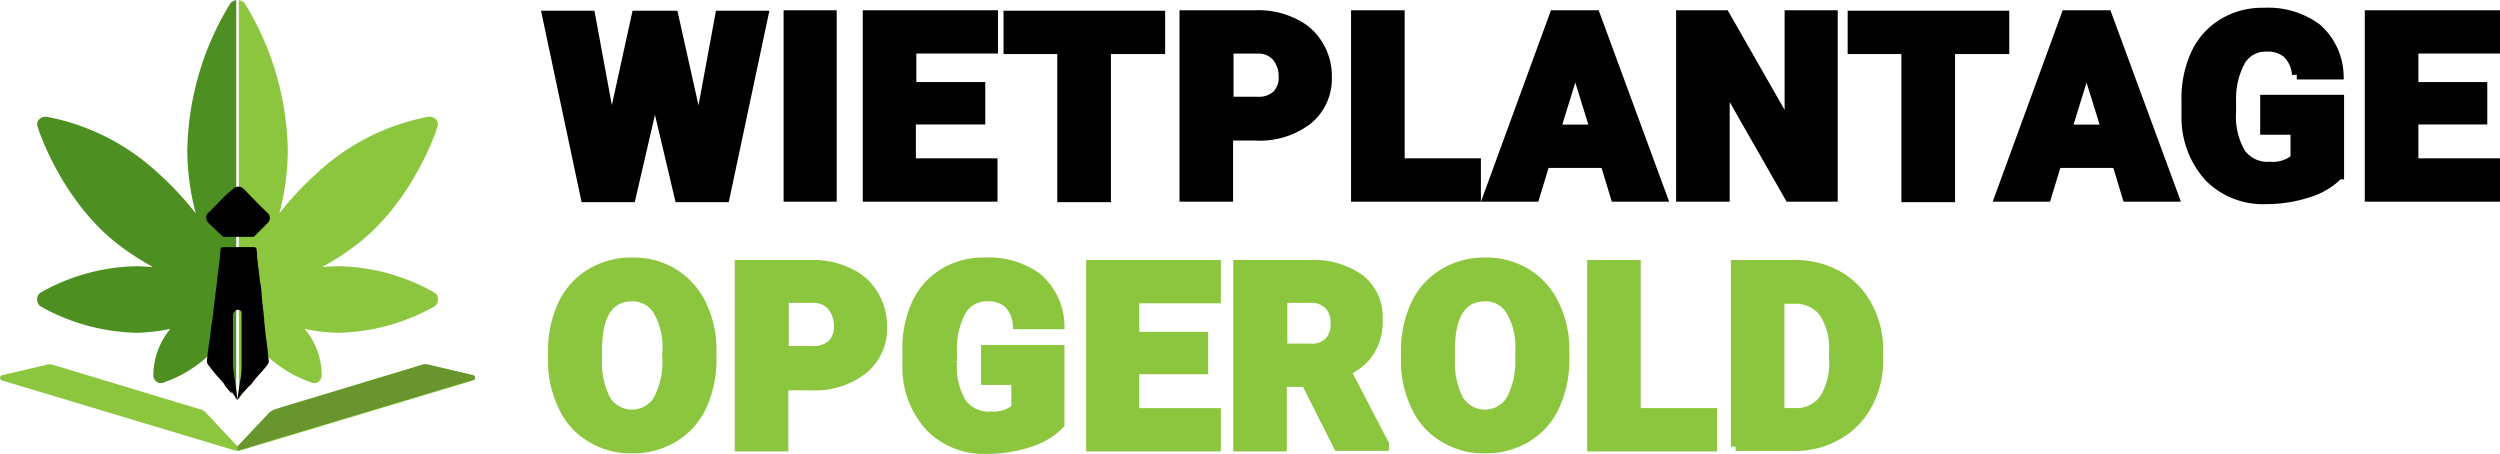
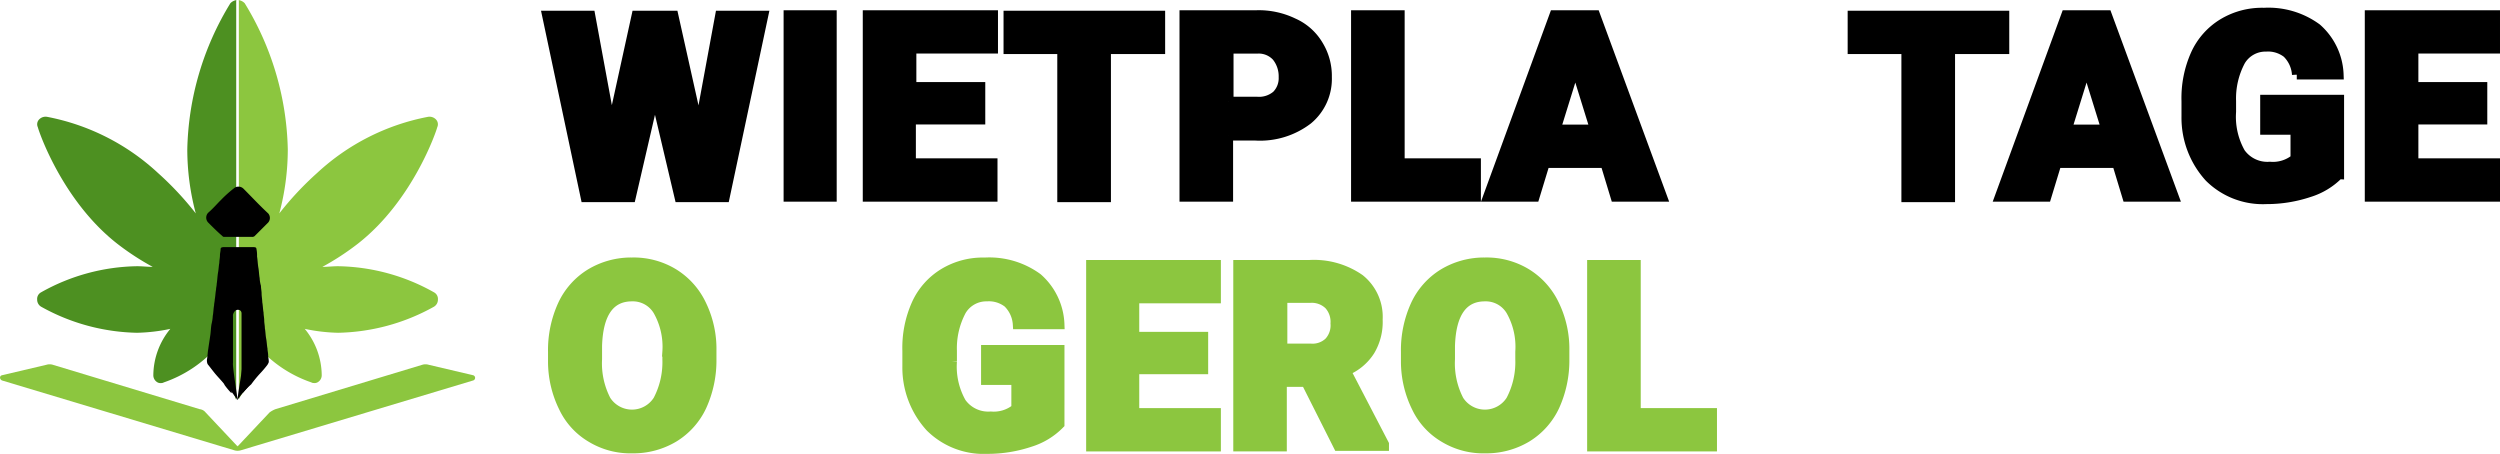
<svg xmlns="http://www.w3.org/2000/svg" width="260.5" height="47.293" viewBox="0 0 260.5 47.293">
  <defs>
    <style>.a{fill:#4d9021;}.b,.e{fill:#8cc63f;}.c{fill:#69952f;}.d{stroke:#000;}.d,.e{stroke-miterlimit:10;}.e{stroke:#8cc63f;}</style>
  </defs>
  <path class="a" d="M127.975,108a1.092,1.092,0,0,0-.748.34,30.275,30.275,0,0,0-4.488,15.232,25.881,25.881,0,0,0,.884,6.664,32.615,32.615,0,0,0-3.944-4.216,23.449,23.449,0,0,0-11.56-5.848.934.934,0,0,0-.816.272.723.723,0,0,0-.136.816c.068.34,2.516,7.616,8.228,12.1a27.212,27.212,0,0,0,3.74,2.448c-.544,0-1.088-.068-1.632-.068a20.987,20.987,0,0,0-10,2.72.781.781,0,0,0-.408.748.853.853,0,0,0,.408.748,21.31,21.31,0,0,0,10,2.72,18.631,18.631,0,0,0,3.468-.408A7.68,7.68,0,0,0,119.2,147.1a.837.837,0,0,0,.34.68.647.647,0,0,0,.476.136.514.514,0,0,0,.272-.068,13.023,13.023,0,0,0,5.576-3.74c.408-.476.748-.952,1.088-1.428v5.44c.34-.68.544.748.884,1.564V108Z" transform="translate(-103.223 -108)" />
  <path class="b" d="M137.8,108a1.092,1.092,0,0,1,.748.34,30.275,30.275,0,0,1,4.488,15.232,25.881,25.881,0,0,1-.884,6.664,32.614,32.614,0,0,1,3.944-4.216,23.449,23.449,0,0,1,11.56-5.848.934.934,0,0,1,.816.272.723.723,0,0,1,.136.816c-.068.34-2.516,7.616-8.228,12.1a27.213,27.213,0,0,1-3.74,2.448c.544,0,1.088-.068,1.632-.068a20.987,20.987,0,0,1,10,2.72.781.781,0,0,1,.408.748.853.853,0,0,1-.408.748,21.31,21.31,0,0,1-10,2.72,18.631,18.631,0,0,1-3.468-.408,7.68,7.68,0,0,1,1.768,4.828.837.837,0,0,1-.34.68.647.647,0,0,1-.476.136.514.514,0,0,1-.272-.068,13.023,13.023,0,0,1-5.576-3.74c-.408-.476-.748-.952-1.088-1.428v5.44c0,.476-.476.612-.884,1.5V108Z" transform="translate(-113.048 -108)" />
  <path class="b" d="M150.7,164.964l-4.624-1.088a1.159,1.159,0,0,0-.68,0L130.1,168.5a2.757,2.757,0,0,0-.612.34l-3.264,3.468c-.068.068-.068.068-.068.136,0-.068,0-.136-.068-.136l-3.264-3.468a.916.916,0,0,0-.612-.34l-15.3-4.624a1.159,1.159,0,0,0-.68,0l-4.624,1.088c-.272.068-.272.408,0,.544l24.208,7.276a1.159,1.159,0,0,0,.68,0l24.208-7.276A.283.283,0,0,0,150.7,164.964Z" transform="translate(-101.4 -125.864)" />
  <g transform="translate(21.488 19.448)">
    <path d="M136.808,158.088h0a10.175,10.175,0,0,0,.748-.884c.272-.34.612-.748.884-1.088a11.838,11.838,0,0,1,.816-.952.519.519,0,0,0,.136-.34c0-.2-.068-.476-.068-.68s-.068-.476-.068-.68c-.068-.34-.068-.68-.136-1.02s-.068-.748-.136-1.088c0-.272-.068-.544-.068-.816s-.068-.544-.068-.816c-.068-.34-.068-.748-.136-1.088,0-.272-.068-.612-.068-.884s-.068-.544-.068-.816c-.068-.272-.068-.544-.136-.816-.068-.34-.068-.748-.136-1.088-.068-.408-.068-.748-.136-1.156,0-.272-.068-.544-.068-.816a.146.146,0,0,0-.136-.136H134.7a.18.18,0,0,0-.2.2c0,.2-.068.408-.068.612,0,.272-.068.544-.068.816-.068.34-.068.68-.136,1.02-.068.408-.068.748-.136,1.156,0,.2-.068.408-.068.612-.068.34-.068.68-.136,1.02,0,.2-.068.408-.068.612-.068.34-.068.748-.136,1.088a4.68,4.68,0,0,1-.136.884c-.068.408-.068.816-.136,1.224-.068.476-.136.884-.2,1.36-.068.34-.068.748-.136,1.088a1.008,1.008,0,0,0,.068.476c.272.34.476.612.748.952.34.408.68.748.952,1.088,0,.068.068.068.068.136a7.2,7.2,0,0,0,.68.816h.068v-8.024a.647.647,0,0,1,.136-.476.564.564,0,0,1,.544-.2.431.431,0,0,1,.34.408v6.664A13.207,13.207,0,0,1,136.808,158.088Zm-2.312-20.06c-.408.408-.816.884-1.292,1.292a.738.738,0,0,0,0,1.02c.476.476.952.952,1.428,1.36.068.068.136.136.2.136h2.924a.409.409,0,0,0,.272-.068l1.428-1.428a.723.723,0,0,0,0-.952c-.884-.816-1.7-1.7-2.584-2.584a.739.739,0,0,0-1.02,0A12.263,12.263,0,0,0,134.5,138.028Z" transform="translate(-133 -136.6)" />
    <path d="M136.339,161.812c0-.544.544-3.4.544-3.944v-5.032a.381.381,0,0,0-.34-.408.456.456,0,0,0-.544.2.647.647,0,0,0-.136.476v4.828c-.068.408.476,3.6.476,3.876l-.544-.748a7.2,7.2,0,0,0-.68-.816c0-.068-.068-.068-.068-.136a13.615,13.615,0,0,1-.952-1.088,9.141,9.141,0,0,1-.748-.952.419.419,0,0,1-.068-.476c.068-.34.068-.748.136-1.088.068-.476.136-.884.2-1.36.068-.408.068-.816.136-1.224a4.679,4.679,0,0,1,.136-.884c.068-.34.068-.748.136-1.088,0-.2.068-.408.068-.612.068-.34.068-.68.136-1.02,0-.2.068-.408.068-.612.068-.408.068-.748.136-1.156.068-.34.068-.68.136-1.02,0-.272.068-.544.068-.816,0-.2.068-.408.068-.612a.18.18,0,0,1,.2-.2h3.264a.146.146,0,0,1,.136.136,3.31,3.31,0,0,1,.068.816c.068.408.068.748.136,1.156.068.34.068.748.136,1.088a3.413,3.413,0,0,0,.136.816c0,.272.068.544.068.816s.068.612.068.884c.068.34.068.748.136,1.088,0,.272.068.544.068.816s.068.544.068.816c.068.34.068.748.136,1.088s.068.68.136,1.02c0,.2.068.476.068.68s.068.476.068.68c0,.136-.068.2-.136.34a11.838,11.838,0,0,1-.816.952,12.415,12.415,0,0,0-.884,1.088,7.936,7.936,0,0,0-1.428,1.632Z" transform="translate(-133.075 -139.576)" />
  </g>
-   <path class="c" d="M162.348,164.964l-4.624-1.088a1.159,1.159,0,0,0-.68,0l-15.3,4.624a2.757,2.757,0,0,0-.612.34l-3.264,3.468c-.068.068-.068.068-.068.136h0v.34a.51.51,0,0,0,.34-.068l24.208-7.276C162.62,165.44,162.62,165.032,162.348,164.964Z" transform="translate(-113.048 -125.864)" />
  <g transform="translate(56.991 1.312)">
    <path class="d" d="M216.939,111.467l2.19-11.867h4.533l-4.023,18.946H214.9l-2.547-10.8-2.5,10.8h-4.737L201.1,99.6h4.533l2.19,11.867,2.6-11.867h3.871Z" transform="translate(-201.1 -99.294)" />
    <path class="d" d="M255.033,118.446H250.5V99.5h4.533Z" transform="translate(-225.34 -99.245)" />
    <path class="d" d="M278.414,110.4h-7.181v4.533h8.505v3.514H266.7V99.5h13.089v3.514h-8.505v3.973h7.181V110.4Z" transform="translate(-233.29 -99.245)" />
    <path class="d" d="M311.39,103.114h-5.7v15.432H301.1V103.114h-5.6V99.6h15.839v3.514Z" transform="translate(-247.422 -99.294)" />
    <path class="d" d="M336.084,112.029v6.417H331.5V99.5h7.538a8.272,8.272,0,0,1,3.82.815,5.7,5.7,0,0,1,2.6,2.292,6.16,6.16,0,0,1,.917,3.361,5.52,5.52,0,0,1-1.986,4.431,8.2,8.2,0,0,1-5.45,1.681h-2.852Zm0-3.514h3a2.809,2.809,0,0,0,2.037-.662,2.534,2.534,0,0,0,.713-1.884,3.281,3.281,0,0,0-.713-2.139,2.528,2.528,0,0,0-1.935-.815h-3.056v5.5Z" transform="translate(-265.087 -99.245)" />
    <path class="d" d="M371.184,114.932h7.945v3.514H366.6V99.5h4.584Z" transform="translate(-282.31 -99.245)" />
    <path class="d" d="M405.823,114.932h-6.264l-1.07,3.514H393.6L400.527,99.5H404.8l6.977,18.946h-4.889Zm-5.144-3.514h4.074l-2.037-6.57Z" transform="translate(-295.559 -99.245)" />
-     <path class="d" d="M448.939,118.446h-4.533l-6.723-11.765v11.765H433.1V99.5h4.584l6.723,11.765V99.5h4.533Z" transform="translate(-314.941 -99.245)" />
    <path class="d" d="M484.09,103.114h-5.7v15.432H473.8V103.114h-5.6V99.6h15.839v3.514Z" transform="translate(-332.165 -99.294)" />
    <path class="d" d="M510.523,114.932h-6.264l-1.07,3.514H498.3L505.227,99.5H509.5l6.977,18.946h-4.889Zm-5.195-3.514H509.4l-2.037-6.57Z" transform="translate(-346.935 -99.245)" />
    <path class="d" d="M552.39,115.858a7.342,7.342,0,0,1-3.107,1.884,13.931,13.931,0,0,1-4.431.713,7.9,7.9,0,0,1-5.959-2.292,9.219,9.219,0,0,1-2.394-6.315v-1.63a11.171,11.171,0,0,1,.968-4.889,7.281,7.281,0,0,1,2.852-3.209A7.889,7.889,0,0,1,544.6,99a8.529,8.529,0,0,1,5.5,1.63,6.746,6.746,0,0,1,2.292,4.838h-4.38a3.426,3.426,0,0,0-1.019-2.241,3.218,3.218,0,0,0-2.19-.662,3.009,3.009,0,0,0-2.648,1.477,8.278,8.278,0,0,0-.968,4.176v1.12a7.6,7.6,0,0,0,.968,4.278,3.43,3.43,0,0,0,3.056,1.426,3.67,3.67,0,0,0,2.648-.815v-3H544.7v-3.158h7.741v7.792Z" transform="translate(-365.679 -99)" />
    <path class="d" d="M585.765,110.4h-7.181v4.533h8.505v3.514H574V99.5h13.089v3.514h-8.505v3.973h7.181Z" transform="translate(-384.08 -99.245)" />
    <path class="e" d="M218.852,160.184a11.489,11.489,0,0,1-1.019,4.889,7.553,7.553,0,0,1-2.9,3.26A8.223,8.223,0,0,1,210.6,169.5a7.89,7.89,0,0,1-4.278-1.12,7.263,7.263,0,0,1-2.9-3.158,10.822,10.822,0,0,1-1.12-4.737v-1.07a11.325,11.325,0,0,1,1.019-4.889,7.554,7.554,0,0,1,2.9-3.26,8.224,8.224,0,0,1,4.329-1.171,8.011,8.011,0,0,1,4.278,1.12,7.661,7.661,0,0,1,2.954,3.26,10.571,10.571,0,0,1,1.07,4.838Zm-4.635-.764a7.6,7.6,0,0,0-.968-4.278,3.033,3.033,0,0,0-2.7-1.477c-2.292,0-3.514,1.732-3.616,5.144v1.375a8.344,8.344,0,0,0,.917,4.278,3.2,3.2,0,0,0,5.4,0,8.491,8.491,0,0,0,.968-4.227v-.815Z" transform="translate(-201.689 -124.075)" />
-     <path class="e" d="M245.084,163.129v6.417H240.5V150.6h7.538a8.272,8.272,0,0,1,3.82.815,5.7,5.7,0,0,1,2.6,2.292,6.16,6.16,0,0,1,.917,3.361,5.52,5.52,0,0,1-1.986,4.431,8.2,8.2,0,0,1-5.45,1.681h-2.852Zm0-3.565h3a2.809,2.809,0,0,0,2.037-.662,2.534,2.534,0,0,0,.713-1.884,3.281,3.281,0,0,0-.713-2.139,2.528,2.528,0,0,0-1.935-.815h-3.056v5.5Z" transform="translate(-220.433 -124.32)" />
    <path class="e" d="M290.69,166.958a7.342,7.342,0,0,1-3.107,1.884,13.93,13.93,0,0,1-4.431.713,7.9,7.9,0,0,1-5.959-2.292,9.22,9.22,0,0,1-2.394-6.315v-1.63a11.171,11.171,0,0,1,.968-4.889,7.281,7.281,0,0,1,2.852-3.209,7.89,7.89,0,0,1,4.278-1.12,8.529,8.529,0,0,1,5.5,1.63,6.745,6.745,0,0,1,2.292,4.838h-4.38a3.426,3.426,0,0,0-1.019-2.241,3.218,3.218,0,0,0-2.19-.662,3.009,3.009,0,0,0-2.648,1.477,8.278,8.278,0,0,0-.968,4.176v1.12a7.6,7.6,0,0,0,.968,4.278,3.43,3.43,0,0,0,3.056,1.426,3.67,3.67,0,0,0,2.648-.815v-2.954H283v-3.158h7.691Z" transform="translate(-237.264 -124.075)" />
    <path class="e" d="M324.114,161.5h-7.181v4.533h8.505v3.514H312.4V150.6h13.038v3.514h-8.505v3.973h7.181Z" transform="translate(-255.714 -124.32)" />
    <path class="e" d="M349.579,162.823h-2.5v6.723H342.5V150.6h7.436a8.349,8.349,0,0,1,5.246,1.477,5.051,5.051,0,0,1,1.884,4.227,5.844,5.844,0,0,1-.815,3.26,5.412,5.412,0,0,1-2.5,2.088l3.973,7.64v.2h-4.787Zm-2.445-3.514h2.9a2.481,2.481,0,0,0,1.935-.662,2.555,2.555,0,0,0,.662-1.935,2.632,2.632,0,0,0-.662-1.935,2.576,2.576,0,0,0-1.935-.713h-2.9Z" transform="translate(-270.484 -124.32)" />
    <path class="e" d="M393.352,160.184a11.489,11.489,0,0,1-1.019,4.889,7.553,7.553,0,0,1-2.9,3.26A8.223,8.223,0,0,1,385.1,169.5a7.89,7.89,0,0,1-4.278-1.12,7.263,7.263,0,0,1-2.9-3.158,10.822,10.822,0,0,1-1.12-4.737v-1.07a11.325,11.325,0,0,1,1.019-4.889,7.553,7.553,0,0,1,2.9-3.26,8.223,8.223,0,0,1,4.329-1.171,8.011,8.011,0,0,1,4.278,1.12,7.661,7.661,0,0,1,2.954,3.26,10.57,10.57,0,0,1,1.07,4.838Zm-4.635-.764a7.6,7.6,0,0,0-.968-4.278,3.033,3.033,0,0,0-2.7-1.477c-2.292,0-3.514,1.732-3.616,5.144v1.375a8.343,8.343,0,0,0,.917,4.278,3.2,3.2,0,0,0,5.4,0,8.491,8.491,0,0,0,.968-4.227Z" transform="translate(-287.315 -124.075)" />
    <path class="e" d="M419.484,166.032h7.945v3.514H414.9V150.6h4.584Z" transform="translate(-306.011 -124.32)" />
-     <path class="e" d="M444.3,169.546V150.6h6.112a9.067,9.067,0,0,1,4.533,1.12,7.856,7.856,0,0,1,3.107,3.209,9.455,9.455,0,0,1,1.12,4.635v.866a9.516,9.516,0,0,1-1.12,4.686,7.856,7.856,0,0,1-3.107,3.209,8.724,8.724,0,0,1-4.431,1.171H444.3Zm4.584-15.432v11.918h1.579a3.545,3.545,0,0,0,3-1.375,6.72,6.72,0,0,0,1.07-4.176v-.815a6.654,6.654,0,0,0-1.07-4.125,3.643,3.643,0,0,0-3.056-1.375h-1.528Z" transform="translate(-320.437 -124.32)" />
  </g>
</svg>